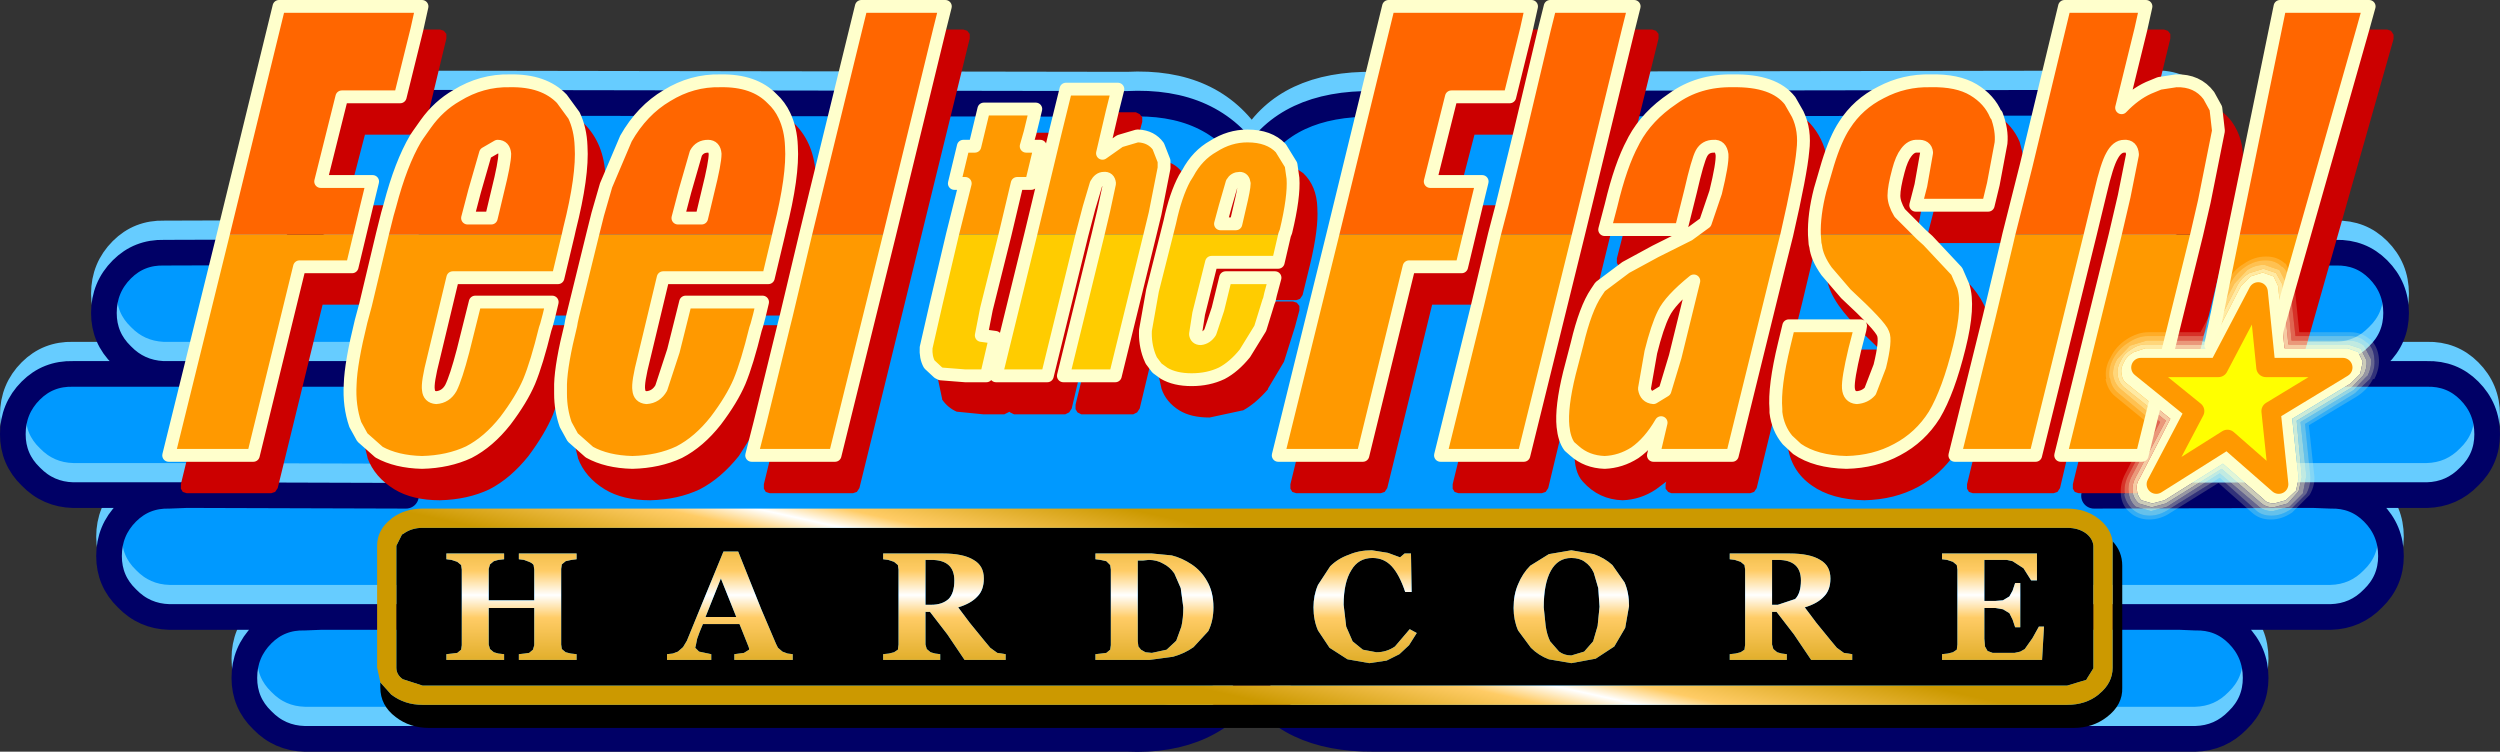
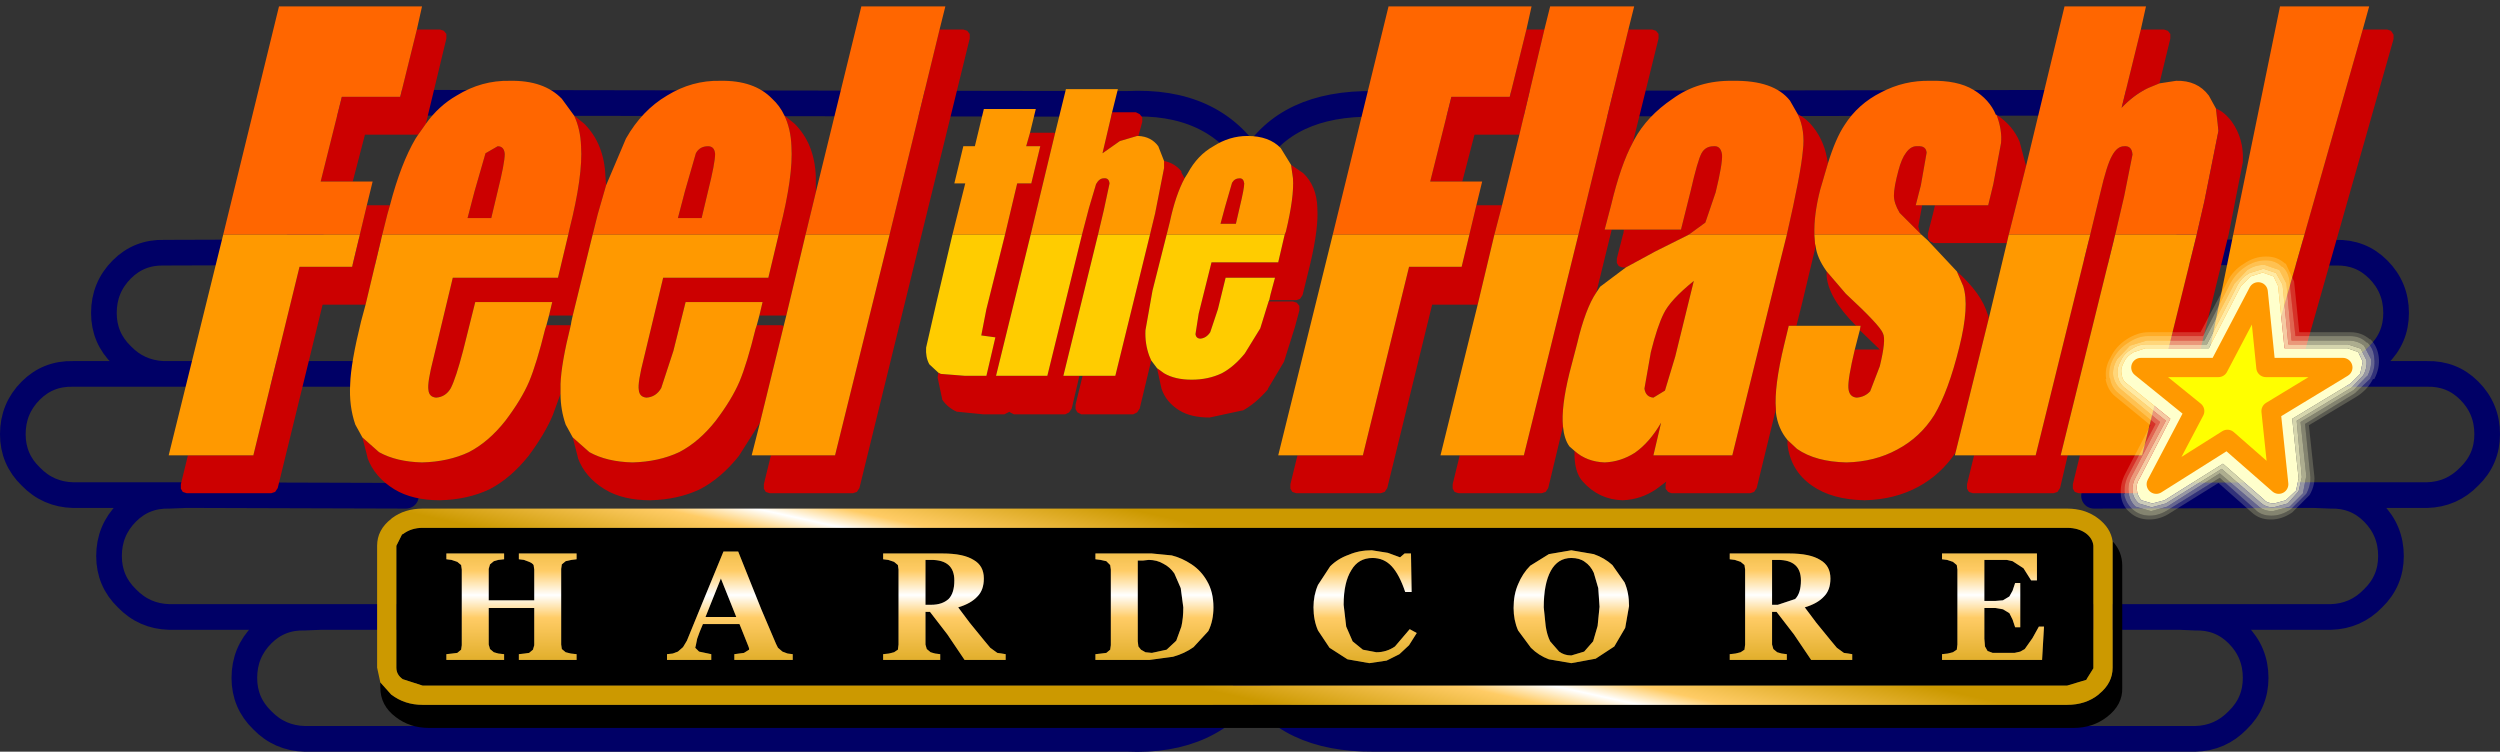
<svg xmlns="http://www.w3.org/2000/svg" height="58.6px" width="194.9px">
  <rect width="100%" height="100%" fill="#333333" stroke="none" />
  <g transform="matrix(1.0, 0.0, 0.0, 1.0, 97.4, 29.7)">
-     <path d="M3.55 -21.7 L70.85 -21.7 Q72.8 -21.7 74.15 -20.05 75.55 -18.35 75.55 -15.9 L75.55 -15.85 Q75.55 -13.45 74.15 -11.8 72.8 -10.05 70.85 -10.05 L69.4 -10.05 84.7 -10.0 Q86.65 -10.05 88.0 -8.7 89.4 -7.3 89.4 -5.3 89.4 -3.35 88.0 -2.0 86.7 -0.65 84.85 -0.55 L91.8 -0.55 Q93.75 -0.6 95.1 0.75 96.5 2.15 96.5 4.15 96.5 6.1 95.1 7.45 93.75 8.85 91.8 8.9 L83.0 8.9 84.3 8.95 Q86.25 8.9 87.6 10.25 89.0 11.65 89.0 13.65 89.0 15.6 87.6 16.95 86.25 18.35 84.3 18.4 L72.55 18.4 73.75 18.45 Q75.7 18.4 77.05 19.75 78.45 21.15 78.45 23.15 78.45 25.1 77.05 26.45 75.7 27.85 73.75 27.9 L9.7 27.9 Q2.9 27.95 0.2 23.4 -2.85 28.2 -9.55 27.9 L-73.65 27.9 Q-75.6 27.85 -76.95 26.45 -78.35 25.1 -78.35 23.15 -78.35 21.15 -76.95 19.75 -75.6 18.4 -73.65 18.45 L-72.4 18.4 -84.2 18.4 Q-86.15 18.35 -87.5 16.95 -88.9 15.6 -88.9 13.65 -88.9 11.65 -87.5 10.25 -86.15 8.9 -84.2 8.95 L-82.9 8.9 -91.7 8.9 Q-93.65 8.85 -95.0 7.45 -96.4 6.1 -96.4 4.15 -96.4 2.15 -95.0 0.75 -93.65 -0.6 -91.7 -0.55 L-84.7 -0.55 Q-86.6 -0.65 -87.9 -2.0 -89.3 -3.35 -89.3 -5.3 -89.3 -7.3 -87.9 -8.7 -86.55 -10.05 -84.6 -10.0 L-69.3 -10.05 -70.75 -10.05 Q-72.7 -10.05 -74.05 -11.8 -75.45 -13.45 -75.45 -15.85 L-75.45 -15.9 Q-75.45 -18.35 -74.05 -20.05 -72.7 -21.7 -70.75 -21.7 L-3.4 -21.7 0.35 -16.65 3.55 -21.7" fill="#0099ff" fill-rule="evenodd" stroke="none" />
-     <path d="M9.7 -23.1 L70.85 -23.2 Q72.8 -23.2 74.15 -21.55 75.55 -19.85 75.55 -17.4 L75.55 -17.35 Q75.55 -14.95 74.15 -13.3 72.8 -11.55 70.85 -11.55 L69.4 -11.55 84.7 -11.5 Q86.65 -11.55 88.0 -10.2 89.4 -8.8 89.4 -6.8 89.4 -4.85 88.0 -3.5 86.7 -2.15 84.85 -2.05 L91.8 -2.05 Q93.75 -2.1 95.1 -0.75 96.5 0.65 96.5 2.65 96.5 4.6 95.1 5.95 93.75 7.35 91.8 7.4 L83.0 7.4 84.3 7.45 Q86.25 7.4 87.6 8.75 89.0 10.15 89.0 12.15 89.0 14.1 87.6 15.45 86.25 16.85 84.3 16.9 L72.55 16.9 73.75 16.95 Q75.7 16.9 77.05 18.25 78.45 19.65 78.45 21.65 78.45 23.6 77.05 24.95 75.7 26.35 73.75 26.4 L9.7 26.4 Q2.9 26.45 0.2 21.9 -2.85 26.7 -9.55 26.4 L-73.65 26.4 Q-75.6 26.35 -76.95 24.95 -78.35 23.6 -78.35 21.65 -78.35 19.65 -76.95 18.25 -75.6 16.9 -73.65 16.95 L-72.4 16.9 -84.2 16.9 Q-86.15 16.85 -87.5 15.45 -88.9 14.1 -88.9 12.15 -88.9 10.15 -87.5 8.75 -86.15 7.4 -84.2 7.45 L-82.9 7.4 -91.7 7.4 Q-93.65 7.35 -95.0 5.95 -96.4 4.6 -96.4 2.65 -96.4 0.65 -95.0 -0.75 -93.65 -2.1 -91.7 -2.05 L-84.7 -2.05 Q-86.6 -2.15 -87.9 -3.5 -89.3 -4.85 -89.3 -6.8 -89.3 -8.8 -87.9 -10.2 -86.55 -11.55 -84.6 -11.5 L-69.3 -11.55 -70.75 -11.55 Q-72.7 -11.55 -74.05 -13.3 -75.45 -14.95 -75.45 -17.35 L-75.45 -17.4 Q-75.45 -19.85 -74.05 -21.55 -72.7 -23.2 -70.75 -23.2 L-9.55 -23.1 Q-2.85 -23.45 0.2 -18.65 2.9 -23.2 9.7 -23.1 M65.85 -11.55 L68.9 -11.55 69.4 -11.55 M71.7 -2.05 L84.85 -2.05 M65.85 7.45 L81.95 7.4 83.0 7.4 M65.85 16.9 L71.6 16.9 72.55 16.9 M-69.3 -11.55 L-68.8 -11.55 -65.75 -11.55 M-84.7 -2.05 L-65.75 -2.05 M-65.75 16.9 L-71.45 16.9 -72.4 16.9 M-65.75 7.45 L-81.85 7.4 -82.9 7.4" fill="none" stroke="#66ccff" stroke-linecap="round" stroke-linejoin="round" stroke-width="2.0" />
    <path d="M9.7 -21.6 L70.85 -21.7 Q72.8 -21.7 74.15 -20.05 75.55 -18.35 75.55 -15.9 L75.55 -15.85 Q75.55 -13.45 74.15 -11.8 72.8 -10.05 70.85 -10.05 L69.4 -10.05 84.7 -10.0 Q86.65 -10.05 88.0 -8.7 89.4 -7.3 89.4 -5.3 89.4 -3.35 88.0 -2.0 86.7 -0.65 84.85 -0.55 L91.8 -0.55 Q93.75 -0.6 95.1 0.75 96.5 2.15 96.5 4.15 96.5 6.1 95.1 7.45 93.75 8.85 91.8 8.9 L83.0 8.9 84.3 8.95 Q86.25 8.9 87.6 10.25 89.0 11.65 89.0 13.65 89.0 15.6 87.6 16.95 86.25 18.35 84.3 18.4 L72.55 18.4 73.75 18.45 Q75.7 18.4 77.05 19.75 78.45 21.15 78.45 23.15 78.45 25.1 77.05 26.45 75.7 27.85 73.75 27.9 L9.7 27.9 Q2.9 27.95 0.2 23.4 -2.85 28.2 -9.55 27.9 L-73.65 27.9 Q-75.6 27.85 -76.95 26.45 -78.35 25.1 -78.35 23.15 -78.35 21.15 -76.95 19.75 -75.6 18.4 -73.65 18.45 L-72.4 18.4 -84.2 18.4 Q-86.15 18.35 -87.5 16.95 -88.9 15.6 -88.9 13.65 -88.9 11.65 -87.5 10.25 -86.15 8.9 -84.2 8.95 L-82.9 8.9 -91.7 8.9 Q-93.65 8.85 -95.0 7.45 -96.4 6.1 -96.4 4.15 -96.4 2.15 -95.0 0.75 -93.65 -0.6 -91.7 -0.55 L-84.7 -0.55 Q-86.6 -0.65 -87.9 -2.0 -89.3 -3.35 -89.3 -5.3 -89.3 -7.3 -87.9 -8.7 -86.55 -10.05 -84.6 -10.0 L-69.3 -10.05 -70.75 -10.05 Q-72.7 -10.05 -74.05 -11.8 -75.45 -13.45 -75.45 -15.85 L-75.45 -15.9 Q-75.45 -18.35 -74.05 -20.05 -72.7 -21.7 -70.75 -21.7 L-9.55 -21.6 Q-2.85 -21.95 0.2 -17.15 2.9 -21.7 9.7 -21.6 M65.85 -10.05 L68.9 -10.05 69.4 -10.05 M71.7 -0.55 L84.85 -0.55 M65.85 8.95 L81.95 8.9 83.0 8.9 M65.85 18.4 L71.6 18.4 72.55 18.4 M-69.3 -10.05 L-68.8 -10.05 -65.75 -10.05 M-84.7 -0.55 L-65.75 -0.55 M-65.75 18.4 L-71.45 18.4 -72.4 18.4 M-65.75 8.95 L-81.85 8.9 -82.9 8.9" fill="none" stroke="#000066" stroke-linecap="round" stroke-linejoin="round" stroke-width="2.0" />
    <path d="M29.55 -27.4 L31.4 -27.4 31.7 -27.3 31.9 -27.05 31.9 -26.7 29.9 -18.6 Q28.95 -16.85 28.2 -13.7 L27.7 -11.8 28.25 -11.8 27.05 -6.9 Q26.2 -5.65 25.55 -2.9 L24.95 -0.6 Q24.3 2.05 24.45 3.55 L23.3 8.35 23.1 8.65 22.8 8.75 16.3 8.75 16.0 8.65 15.85 8.4 15.85 8.05 16.4 5.8 21.4 5.8 25.65 -11.4 29.55 -27.4 M42.75 -20.8 Q43.45 -20.45 43.95 -19.8 44.9 -18.6 45.1 -16.95 L44.5 -14.9 Q44.0 -12.95 44.05 -11.4 L44.1 -10.7 44.15 -10.5 43.1 -6.1 42.65 -4.3 42.05 -4.3 41.7 -2.85 Q40.9 0.45 41.05 2.2 L39.55 8.35 39.35 8.65 39.05 8.75 32.9 8.75 32.65 8.65 32.45 8.4 32.45 8.05 32.5 7.85 31.7 8.45 Q30.5 9.25 29.1 9.3 27.25 9.25 26.0 7.85 25.3 7.1 25.35 5.45 26.3 6.3 27.7 6.35 28.95 6.3 30.05 5.6 31.2 4.8 32.1 3.25 L31.5 5.8 37.65 5.8 41.2 -8.6 41.9 -11.4 Q43.0 -16.2 43.15 -17.95 43.35 -19.55 42.75 -20.8 M58.25 -20.75 Q59.5 -19.95 60.05 -18.65 L60.55 -16.75 59.2 -11.4 59.05 -10.75 53.35 -10.75 53.05 -10.9 52.9 -11.15 52.9 -11.5 53.3 -13.05 53.45 -13.7 57.6 -13.7 58.0 -15.35 58.6 -18.55 Q58.7 -19.55 58.25 -20.75 M69.5 -27.4 L71.3 -27.4 71.6 -27.3 71.8 -27.05 71.8 -26.7 70.95 -23.2 70.1 -22.85 Q69.0 -22.35 68.0 -21.3 L69.5 -27.4 M75.35 -21.25 Q76.05 -20.95 76.6 -20.2 77.55 -18.85 77.45 -17.1 L77.45 -17.05 76.35 -11.45 71.5 8.35 71.3 8.65 71.0 8.75 64.65 8.75 64.35 8.65 64.2 8.4 64.2 8.05 64.75 5.8 69.6 5.8 73.85 -11.4 74.45 -14.0 75.55 -19.5 75.35 -21.25 M63.8 5.8 L63.2 8.35 63.0 8.65 62.7 8.75 56.4 8.75 56.1 8.65 55.95 8.4 55.95 8.05 56.5 5.8 61.3 5.8 65.55 -11.4 66.35 -14.7 Q66.85 -16.85 67.25 -17.55 67.65 -18.3 68.2 -18.3 68.8 -18.35 68.85 -17.65 L68.2 -14.4 67.5 -11.4 63.25 5.8 63.8 5.8 M55.05 5.6 Q53.9 7.3 52.15 8.25 50.3 9.25 47.95 9.3 45.4 9.25 43.85 8.15 42.2 7.0 41.95 4.95 L41.95 4.9 41.95 4.6 42.7 5.3 Q44.15 6.3 46.55 6.35 48.75 6.3 50.5 5.35 52.3 4.4 53.4 2.65 54.5 0.8 55.35 -2.65 56.15 -5.85 55.65 -7.4 L55.15 -8.55 Q57.1 -6.8 57.55 -5.2 L57.55 -5.25 57.65 -4.9 55.05 5.6 M17.8 -5.95 L14.25 -5.95 10.75 8.35 10.55 8.65 10.25 8.75 3.65 8.75 3.35 8.65 3.2 8.4 3.2 8.05 3.75 5.8 8.85 5.8 12.45 -8.9 16.55 -8.9 17.15 -11.4 17.7 -13.7 19.55 -13.7 19.7 -13.7 19.1 -11.4 17.8 -5.95 M21.6 -27.4 L23.0 -27.4 21.05 -19.2 17.55 -19.2 16.6 -15.55 14.1 -15.55 15.75 -22.15 20.3 -22.15 21.6 -27.4 M3.25 -16.85 L4.2 -16.2 Q5.25 -15.2 5.3 -13.5 L5.3 -13.45 Q5.4 -11.9 4.75 -9.15 L4.15 -6.7 3.95 -6.4 3.65 -6.3 1.55 -6.3 1.65 -6.75 2.0 -8.05 -1.85 -8.05 -2.45 -5.6 -3.05 -3.8 Q-3.35 -3.35 -3.8 -3.3 -4.15 -3.3 -4.2 -3.65 L-3.95 -5.25 -2.95 -9.25 2.25 -9.25 2.75 -11.4 2.85 -11.65 Q3.5 -14.35 3.4 -15.8 L3.25 -16.85 M1.5 -6.2 L3.4 -6.2 3.7 -6.1 3.9 -5.85 3.9 -5.5 3.55 -4.2 2.7 -1.5 1.45 0.6 1.45 0.65 Q0.5 1.75 -0.5 2.3 L-0.55 2.3 -3.1 2.85 Q-4.55 2.85 -5.45 2.3 -6.5 1.65 -6.85 0.6 L-7.2 -1.0 -6.65 -0.6 Q-5.8 -0.1 -4.5 -0.1 -3.2 -0.1 -2.15 -0.6 -1.2 -1.1 -0.35 -2.15 L0.85 -4.1 1.5 -6.2 M-7.65 -1.6 L-8.55 2.15 -8.75 2.45 -9.05 2.6 -13.1 2.6 -13.4 2.45 -13.55 2.2 -13.55 1.85 -13.0 -0.4 -10.45 -0.4 -7.75 -11.4 -7.35 -13.05 -6.65 -16.6 -6.65 -17.15 Q-5.85 -17.0 -5.3 -16.35 L-5.3 -16.25 -5.05 -15.8 Q-5.75 -14.5 -6.2 -12.4 L-6.45 -11.4 -7.55 -7.05 -8.1 -3.95 Q-8.15 -2.9 -7.8 -1.95 L-7.65 -1.6 M-13.25 -0.4 L-13.85 2.15 -14.05 2.45 -14.35 2.6 -18.35 2.6 -18.65 2.45 -18.7 2.4 -18.8 2.45 -19.1 2.6 -20.75 2.6 -22.75 2.4 -22.8 2.4 Q-23.5 2.1 -23.95 1.45 L-23.95 1.4 -24.3 -0.25 -24.3 -0.3 -24.25 -0.65 -24.05 -0.55 -22.15 -0.4 -20.5 -0.4 -19.8 -3.4 -20.9 -3.55 -20.5 -5.6 -19.05 -11.4 -18.1 -15.4 -17.0 -15.4 -16.3 -18.3 -17.4 -18.3 -17.1 -19.35 -15.25 -19.35 -15.15 -19.3 -17.05 -11.4 -19.75 -0.4 -15.75 -0.4 -13.05 -11.4 -12.5 -13.5 -11.95 -15.35 Q-11.7 -15.8 -11.35 -15.8 -10.95 -15.85 -10.9 -15.4 L-11.35 -13.3 -11.8 -11.4 -14.5 -0.4 -13.25 -0.4 M-10.7 -20.95 L-8.85 -20.95 -8.55 -20.8 -8.35 -20.55 -8.35 -20.2 -8.65 -19.1 -8.75 -19.1 -10.1 -18.7 -11.45 -17.75 -10.7 -20.95 M29.2 -11.8 L33.65 -11.8 34.4 -14.8 Q34.95 -17.2 35.25 -17.75 35.55 -18.3 36.2 -18.3 36.75 -18.35 36.85 -17.65 36.9 -16.95 36.35 -14.7 L35.55 -12.35 34.25 -11.4 31.65 -10.1 29.35 -8.85 29.1 -8.85 28.8 -8.95 28.65 -9.2 28.65 -9.55 29.15 -11.5 29.15 -11.45 29.2 -11.8 M31.3 -2.25 Q31.8 -4.25 32.3 -5.25 32.8 -6.3 34.65 -7.8 L33.2 -1.9 32.4 0.75 31.5 1.3 Q30.9 1.25 30.8 0.6 L31.3 -2.25 M52.45 -13.7 L52.15 -12.05 52.3 -11.5 50.7 -13.1 Q50.25 -13.85 50.25 -14.45 50.25 -15.1 50.6 -16.4 50.85 -17.35 51.2 -17.8 51.6 -18.35 52.1 -18.3 52.75 -18.35 52.8 -17.8 L52.35 -15.25 51.95 -13.7 52.45 -13.7 M47.3 -4.3 Q45.1 -6.5 45.0 -8.25 L45.0 -8.55 46.5 -6.8 Q49.2 -4.3 49.4 -3.7 49.65 -3.2 49.15 -1.15 L48.4 0.8 Q48.0 1.25 47.35 1.3 46.75 1.25 46.7 0.55 46.65 -0.15 47.2 -2.45 L49.05 -2.45 49.15 -2.45 47.6 -3.95 47.6 -4.0 47.65 -4.3 47.3 -4.3 M76.35 -2.8 L79.8 -2.8 82.25 -11.4 86.8 -27.4 88.7 -27.4 89.0 -27.3 89.2 -27.0 89.2 -26.65 81.7 -0.25 81.5 0.05 81.2 0.15 76.35 0.15 76.1 0.05 75.9 -0.25 75.9 -0.55 76.35 -2.8 M-64.9 -27.4 L-63.1 -27.4 -62.8 -27.3 -62.6 -27.05 -62.6 -26.7 -64.2 -20.05 -64.8 -19.2 -68.95 -19.2 -69.9 -15.55 -72.4 -15.55 -70.75 -22.15 -66.2 -22.15 -64.9 -27.4 M-52.65 -20.7 L-51.85 -20.05 Q-50.3 -18.5 -50.2 -15.95 L-50.15 -15.25 -50.8 -13.0 -51.2 -11.4 -52.75 -5.1 -54.6 -5.1 -54.35 -6.15 -60.35 -6.15 -61.3 -2.35 Q-61.85 -0.25 -62.25 0.55 -62.65 1.25 -63.4 1.3 -63.95 1.25 -64.0 0.7 -64.1 0.15 -63.6 -1.8 L-62.1 -8.05 -53.9 -8.05 -53.1 -11.4 -53.0 -11.85 Q-51.95 -16.0 -52.1 -18.3 -52.15 -19.65 -52.65 -20.7 M-36.25 -20.7 L-35.45 -20.05 Q-33.9 -18.5 -33.8 -15.95 L-33.8 -14.7 -34.6 -11.4 -36.1 -5.1 -38.2 -5.1 -37.95 -6.15 -43.95 -6.15 -44.9 -2.35 -45.85 0.55 Q-46.25 1.25 -47.0 1.3 -47.55 1.25 -47.6 0.7 -47.7 0.15 -47.2 -1.8 L-45.7 -8.05 -37.5 -8.05 -36.7 -11.4 -36.6 -11.85 Q-35.55 -16.0 -35.7 -18.3 -35.75 -19.65 -36.25 -20.7 M-24.15 -27.4 L-22.3 -27.4 -22.0 -27.3 -21.8 -27.05 -21.8 -26.7 -30.4 8.35 -30.6 8.65 -30.9 8.75 -37.4 8.75 -37.7 8.65 -37.85 8.4 -37.85 8.05 -37.3 5.8 -32.3 5.8 -28.05 -11.4 -24.15 -27.4 M-38.15 3.25 L-39.8 5.85 Q-41.2 7.6 -42.85 8.45 -44.55 9.25 -46.7 9.3 -48.85 9.3 -50.25 8.45 -51.8 7.5 -52.35 6.0 L-52.35 5.95 -52.75 4.4 -51.45 5.55 Q-50.1 6.3 -48.1 6.35 -46.05 6.3 -44.45 5.55 -42.9 4.75 -41.6 3.1 -40.35 1.45 -39.75 0.05 -39.15 -1.4 -38.5 -4.05 L-38.4 -4.35 -36.55 -4.35 -36.3 -4.3 -38.15 3.25 M-53.7 1.0 L-54.3 2.65 Q-54.9 4.1 -56.2 5.85 -57.6 7.6 -59.25 8.45 -60.95 9.25 -63.1 9.3 -65.25 9.3 -66.65 8.45 -68.2 7.5 -68.75 6.0 L-68.75 5.95 -69.15 4.4 -67.85 5.55 Q-66.5 6.3 -64.5 6.35 -62.45 6.3 -60.85 5.55 -59.3 4.75 -58.0 3.1 -56.75 1.45 -56.15 0.05 -55.55 -1.4 -54.9 -4.05 L-54.8 -4.35 -52.9 -4.35 Q-53.65 -1.35 -53.7 0.25 L-53.7 1.0 M-68.9 -5.95 L-72.25 -5.95 -75.75 8.35 -75.95 8.65 -76.25 8.75 -82.85 8.75 -83.15 8.65 -83.3 8.4 -83.3 8.05 -82.75 5.8 -77.65 5.8 -74.05 -8.9 -69.95 -8.9 -69.35 -11.4 -68.8 -13.7 -67.0 -13.7 -67.2 -13.0 -67.6 -11.4 -68.9 -5.95 M-58.6 -14.8 L-59.1 -12.7 -60.95 -12.7 -60.4 -14.8 -59.55 -17.75 -58.6 -18.3 Q-58.1 -18.3 -58.05 -17.7 -58.05 -17.0 -58.6 -14.8 M-42.2 -18.3 Q-41.7 -18.3 -41.65 -17.7 -41.65 -17.0 -42.2 -14.8 L-42.7 -12.7 -44.55 -12.7 -44.0 -14.8 -43.15 -17.75 Q-42.85 -18.3 -42.2 -18.3 M-1.9 -13.55 L-1.35 -15.45 Q-1.15 -15.8 -0.75 -15.8 -0.45 -15.8 -0.4 -15.4 -0.4 -15.0 -0.75 -13.55 L-1.05 -12.25 -2.25 -12.25 -1.9 -13.55" fill="#cc0000" fill-rule="evenodd" stroke="none" />
    <path d="M23.0 -27.4 L23.45 -29.2 30.0 -29.2 29.55 -27.4 25.65 -11.4 19.1 -11.4 19.7 -13.7 21.05 -19.2 23.0 -27.4 M29.9 -18.6 L30.0 -18.8 Q31.0 -20.65 33.0 -22.0 35.0 -23.45 37.7 -23.4 40.9 -23.45 42.15 -21.85 L42.75 -20.8 Q43.35 -19.55 43.15 -17.95 43.0 -16.2 41.9 -11.4 L34.25 -11.4 35.55 -12.35 36.35 -14.7 Q36.9 -16.95 36.85 -17.65 36.75 -18.35 36.2 -18.3 35.55 -18.3 35.25 -17.75 34.95 -17.2 34.4 -14.8 L33.65 -11.8 29.2 -11.8 28.25 -11.8 27.7 -11.8 28.2 -13.7 Q28.95 -16.85 29.9 -18.6 M45.1 -16.95 Q45.7 -18.9 46.4 -19.95 47.45 -21.6 49.25 -22.5 51.05 -23.45 53.1 -23.4 55.2 -23.45 56.45 -22.7 57.7 -21.95 58.2 -20.75 L58.25 -20.75 Q58.7 -19.55 58.6 -18.55 L58.0 -15.35 57.6 -13.7 53.45 -13.7 52.45 -13.7 51.95 -13.7 52.35 -15.25 52.8 -17.8 Q52.75 -18.35 52.1 -18.3 51.6 -18.35 51.2 -17.8 50.85 -17.35 50.6 -16.4 50.25 -15.1 50.25 -14.45 50.25 -13.85 50.7 -13.1 L52.3 -11.5 52.4 -11.4 44.05 -11.4 Q44.0 -12.95 44.5 -14.9 L45.1 -16.95 M60.55 -16.75 L63.55 -29.2 69.9 -29.2 69.5 -27.4 68.0 -21.3 Q69.0 -22.35 70.1 -22.85 L70.95 -23.2 72.25 -23.4 Q73.9 -23.45 74.8 -22.25 L75.35 -21.25 75.55 -19.5 74.45 -14.0 73.85 -11.4 67.5 -11.4 68.2 -14.4 68.85 -17.65 Q68.8 -18.35 68.2 -18.3 67.65 -18.3 67.25 -17.55 66.85 -16.85 66.35 -14.7 L65.55 -11.4 59.2 -11.4 60.55 -16.75 M6.5 -11.4 L10.85 -29.2 22.0 -29.2 21.6 -27.4 20.3 -22.15 15.75 -22.15 14.1 -15.55 16.6 -15.55 18.15 -15.55 17.7 -13.7 17.15 -11.4 6.5 -11.4 M86.8 -27.4 L82.25 -11.4 76.7 -11.4 80.35 -29.2 87.3 -29.2 86.8 -27.4 M-80.0 -11.4 L-75.65 -29.2 -64.5 -29.2 -64.9 -27.4 -66.2 -22.15 -70.75 -22.15 -72.4 -15.55 -69.9 -15.55 -68.35 -15.55 -68.8 -13.7 -69.35 -11.4 -80.0 -11.4 M-64.2 -20.05 Q-63.2 -21.45 -61.8 -22.25 -59.85 -23.45 -57.65 -23.4 -55.0 -23.45 -53.6 -22.0 L-52.65 -20.7 Q-52.15 -19.65 -52.1 -18.3 -51.95 -16.0 -53.0 -11.85 L-53.1 -11.4 -67.6 -11.4 -67.2 -13.0 -67.0 -13.7 Q-66.15 -16.95 -65.0 -18.9 L-64.8 -19.2 -64.2 -20.05 M-50.15 -15.25 L-48.6 -18.9 Q-47.35 -21.1 -45.4 -22.25 -43.45 -23.45 -41.25 -23.4 -38.6 -23.45 -37.2 -22.0 -36.6 -21.45 -36.25 -20.7 -35.75 -19.65 -35.7 -18.3 -35.55 -16.0 -36.6 -11.85 L-36.7 -11.4 -51.2 -11.4 -50.8 -13.0 -50.15 -15.25 M-33.8 -14.7 L-30.25 -29.2 -23.7 -29.2 -24.15 -27.4 -28.05 -11.4 -34.6 -11.4 -33.8 -14.7 M-42.2 -18.3 Q-42.85 -18.3 -43.15 -17.75 L-44.0 -14.8 -44.55 -12.7 -42.7 -12.7 -42.2 -14.8 Q-41.65 -17.0 -41.65 -17.7 -41.7 -18.3 -42.2 -18.3 M-58.6 -14.8 Q-58.05 -17.0 -58.05 -17.7 -58.1 -18.3 -58.6 -18.3 L-59.55 -17.75 -60.4 -14.8 -60.95 -12.7 -59.1 -12.7 -58.6 -14.8" fill="#ff6600" fill-rule="evenodd" stroke="none" />
    <path d="M64.75 5.8 L63.8 5.8 63.25 5.8 67.5 -11.4 73.85 -11.4 69.6 5.8 64.75 5.8 M56.5 5.8 L55.0 5.8 55.05 5.6 57.65 -4.9 59.05 -10.75 59.2 -11.4 65.55 -11.4 61.3 5.8 56.5 5.8 M41.95 4.6 Q41.2 3.7 41.05 2.45 L41.05 2.2 Q40.9 0.45 41.7 -2.85 L42.05 -4.3 42.65 -4.3 47.3 -4.3 47.65 -4.3 47.6 -4.0 47.2 -2.45 Q46.65 -0.15 46.7 0.55 46.75 1.25 47.35 1.3 48.0 1.25 48.4 0.8 L49.15 -1.15 Q49.65 -3.2 49.4 -3.7 49.2 -4.3 46.5 -6.8 L45.0 -8.55 Q44.25 -9.6 44.15 -10.5 L44.1 -10.7 44.05 -11.4 52.4 -11.4 52.9 -10.95 55.15 -8.55 55.65 -7.4 Q56.15 -5.85 55.35 -2.65 54.5 0.8 53.4 2.65 52.3 4.4 50.5 5.35 48.75 6.3 46.55 6.35 44.15 6.3 42.7 5.3 L41.95 4.6 M25.35 5.45 L24.95 5.1 Q24.55 4.55 24.45 3.55 24.3 2.05 24.95 -0.6 L25.55 -2.9 Q26.2 -5.65 27.05 -6.9 L27.35 -7.35 29.35 -8.85 31.65 -10.1 34.25 -11.4 41.9 -11.4 41.2 -8.6 37.65 5.8 31.5 5.8 32.1 3.25 Q31.2 4.8 30.05 5.6 28.95 6.3 27.7 6.35 26.3 6.3 25.35 5.45 M16.4 5.8 L14.9 5.8 17.8 -5.95 19.1 -11.4 25.65 -11.4 21.4 5.8 16.4 5.8 M3.75 5.8 L2.25 5.8 6.5 -11.4 17.15 -11.4 16.55 -8.9 12.45 -8.9 8.85 5.8 3.75 5.8 M-5.05 -15.8 L-4.8 -16.2 Q-4.05 -17.6 -2.8 -18.3 -1.55 -19.1 -0.15 -19.1 1.55 -19.1 2.45 -18.15 L3.25 -16.85 3.4 -15.8 Q3.5 -14.35 2.85 -11.65 L2.75 -11.4 -6.45 -11.4 -6.2 -12.4 Q-5.75 -14.5 -5.05 -15.8 M-23.15 -11.4 L-22.15 -15.4 -23.0 -15.4 -22.3 -18.3 -21.4 -18.3 -20.7 -21.2 -16.65 -21.2 -17.1 -19.35 -17.4 -18.3 -16.3 -18.3 -17.0 -15.4 -18.1 -15.4 -19.05 -11.4 -23.15 -11.4 M-15.15 -19.3 L-14.3 -22.75 -10.25 -22.75 -10.7 -20.95 -11.45 -17.75 -10.1 -18.7 -8.75 -19.1 -8.65 -19.1 Q-7.65 -19.05 -7.1 -18.3 L-6.65 -17.15 -6.65 -16.6 -7.35 -13.05 -7.75 -11.4 -11.8 -11.4 -11.35 -13.3 -10.9 -15.4 Q-10.95 -15.85 -11.35 -15.8 -11.7 -15.8 -11.95 -15.35 L-12.5 -13.5 -13.05 -11.4 -17.05 -11.4 -15.15 -19.3 M31.3 -2.25 L30.8 0.6 Q30.9 1.25 31.5 1.3 L32.4 0.75 33.2 -1.9 34.65 -7.8 Q32.8 -6.3 32.3 -5.25 31.8 -4.25 31.3 -2.25 M82.25 -11.4 L79.8 -2.8 76.35 -2.8 74.95 -2.8 76.7 -11.4 82.25 -11.4 M-37.3 5.8 L-38.8 5.8 -38.15 3.25 -36.3 -4.3 -36.1 -5.1 -34.6 -11.4 -28.05 -11.4 -32.3 5.8 -37.3 5.8 M-52.75 4.4 L-53.3 3.4 Q-53.7 2.25 -53.7 1.0 L-53.7 0.25 Q-53.65 -1.35 -52.9 -4.35 L-52.85 -4.65 -52.75 -5.1 -51.2 -11.4 -36.7 -11.4 -37.5 -8.05 -45.7 -8.05 -47.2 -1.8 Q-47.7 0.15 -47.6 0.7 -47.55 1.25 -47.0 1.3 -46.25 1.25 -45.85 0.55 L-44.9 -2.35 -43.95 -6.15 -37.95 -6.15 -38.2 -5.1 -38.4 -4.35 -38.5 -4.05 Q-39.15 -1.4 -39.75 0.05 -40.35 1.45 -41.6 3.1 -42.9 4.75 -44.45 5.55 -46.05 6.3 -48.1 6.35 -50.1 6.3 -51.45 5.55 L-52.75 4.4 M-69.15 4.4 L-69.7 3.4 Q-70.2 1.95 -70.1 0.25 -70.05 -1.4 -69.25 -4.65 L-68.9 -5.95 -67.6 -11.4 -53.1 -11.4 -53.9 -8.05 -62.1 -8.05 -63.6 -1.8 Q-64.1 0.15 -64.0 0.7 -63.95 1.25 -63.4 1.3 -62.65 1.25 -62.25 0.55 -61.85 -0.25 -61.3 -2.35 L-60.35 -6.15 -54.35 -6.15 -54.6 -5.1 -54.8 -4.35 -54.9 -4.05 Q-55.55 -1.4 -56.15 0.05 -56.75 1.45 -58.0 3.1 -59.3 4.75 -60.85 5.55 -62.45 6.3 -64.5 6.35 -66.5 6.3 -67.85 5.55 L-69.15 4.4 M-82.75 5.8 L-84.25 5.8 -80.0 -11.4 -69.35 -11.4 -69.95 -8.9 -74.05 -8.9 -77.65 5.8 -82.75 5.8 M-1.9 -13.55 L-2.25 -12.25 -1.05 -12.25 -0.75 -13.55 Q-0.4 -15.0 -0.4 -15.4 -0.45 -15.8 -0.75 -15.8 -1.15 -15.8 -1.35 -15.45 L-1.9 -13.55" fill="#ff9900" fill-rule="evenodd" stroke="none" />
    <path d="M1.55 -6.3 L1.5 -6.2 0.85 -4.1 -0.35 -2.15 Q-1.2 -1.1 -2.15 -0.6 -3.2 -0.1 -4.5 -0.1 -5.8 -0.1 -6.65 -0.6 L-7.2 -1.0 -7.65 -1.6 -7.8 -1.95 Q-8.15 -2.9 -8.1 -3.95 L-7.55 -7.05 -6.45 -11.4 2.75 -11.4 2.25 -9.25 -2.95 -9.25 -3.95 -5.25 -4.2 -3.65 Q-4.15 -3.3 -3.8 -3.3 -3.35 -3.35 -3.05 -3.8 L-2.45 -5.6 -1.85 -8.05 2.0 -8.05 1.65 -6.75 1.55 -6.3 M-13.0 -0.4 L-13.25 -0.4 -14.5 -0.4 -11.8 -11.4 -7.75 -11.4 -10.45 -0.4 -13.0 -0.4 M-24.25 -0.65 L-24.95 -1.3 Q-25.25 -1.85 -25.2 -2.6 L-24.4 -6.1 -23.15 -11.4 -19.05 -11.4 -20.5 -5.6 -20.9 -3.55 -19.8 -3.4 -20.5 -0.4 -22.15 -0.4 -24.05 -0.55 -24.25 -0.65 M-13.05 -11.4 L-15.75 -0.4 -19.75 -0.4 -17.05 -11.4 -13.05 -11.4" fill="#ffcc00" fill-rule="evenodd" stroke="none" />
-     <path d="M23.0 -27.4 L23.45 -29.2 30.0 -29.2 29.55 -27.4 25.65 -11.4 21.4 5.8 16.4 5.8 14.9 5.8 17.8 -5.95 19.1 -11.4 19.7 -13.7 21.05 -19.2 23.0 -27.4 M29.9 -18.6 L30.0 -18.8 Q31.0 -20.65 33.0 -22.0 35.0 -23.45 37.7 -23.4 40.9 -23.45 42.15 -21.85 L42.75 -20.8 Q43.35 -19.55 43.15 -17.95 43.0 -16.2 41.9 -11.4 L41.2 -8.6 37.65 5.8 31.5 5.8 32.1 3.25 Q31.2 4.8 30.05 5.6 28.95 6.3 27.7 6.35 26.3 6.3 25.35 5.45 L24.95 5.1 Q24.55 4.55 24.45 3.55 24.3 2.05 24.95 -0.6 L25.55 -2.9 Q26.2 -5.65 27.05 -6.9 L27.35 -7.35 29.35 -8.85 31.65 -10.1 34.25 -11.4 35.55 -12.35 36.35 -14.7 Q36.9 -16.95 36.85 -17.65 36.75 -18.35 36.2 -18.3 35.55 -18.3 35.25 -17.75 34.95 -17.2 34.4 -14.8 L33.65 -11.8 29.2 -11.8 28.25 -11.8 27.7 -11.8 28.2 -13.7 Q28.95 -16.85 29.9 -18.6 M45.1 -16.95 Q45.7 -18.9 46.4 -19.95 47.45 -21.6 49.25 -22.5 51.05 -23.45 53.1 -23.4 55.2 -23.45 56.45 -22.7 57.7 -21.95 58.2 -20.75 L58.25 -20.75 Q58.7 -19.55 58.6 -18.55 L58.0 -15.35 57.6 -13.7 53.45 -13.7 52.45 -13.7 51.95 -13.7 52.35 -15.25 52.8 -17.8 Q52.75 -18.35 52.1 -18.3 51.6 -18.35 51.2 -17.8 50.85 -17.35 50.6 -16.4 50.25 -15.1 50.25 -14.45 50.25 -13.85 50.7 -13.1 L52.3 -11.5 52.4 -11.4 52.9 -10.95 55.15 -8.55 55.65 -7.4 Q56.15 -5.85 55.35 -2.65 54.5 0.8 53.4 2.65 52.3 4.4 50.5 5.35 48.75 6.3 46.55 6.35 44.15 6.3 42.7 5.3 L41.95 4.6 Q41.2 3.7 41.05 2.45 L41.05 2.2 Q40.9 0.45 41.7 -2.85 L42.05 -4.3 42.65 -4.3 47.3 -4.3 47.65 -4.3 47.6 -4.0 47.2 -2.45 Q46.65 -0.15 46.7 0.55 46.75 1.25 47.35 1.3 48.0 1.25 48.4 0.8 L49.15 -1.15 Q49.65 -3.2 49.4 -3.7 49.2 -4.3 46.5 -6.8 L45.0 -8.55 Q44.25 -9.6 44.15 -10.5 L44.1 -10.7 44.05 -11.4 Q44.0 -12.95 44.5 -14.9 L45.1 -16.95 M60.55 -16.75 L63.55 -29.2 69.9 -29.2 69.5 -27.4 68.0 -21.3 Q69.0 -22.35 70.1 -22.85 L70.95 -23.2 72.25 -23.4 Q73.9 -23.45 74.8 -22.25 L75.35 -21.25 75.55 -19.5 74.45 -14.0 73.85 -11.4 69.6 5.8 64.75 5.8 63.8 5.8 63.25 5.8 67.5 -11.4 68.2 -14.4 68.85 -17.65 Q68.8 -18.35 68.2 -18.3 67.65 -18.3 67.25 -17.55 66.85 -16.85 66.35 -14.7 L65.55 -11.4 61.3 5.8 56.5 5.8 55.0 5.8 55.05 5.6 57.65 -4.9 59.05 -10.75 59.2 -11.4 60.55 -16.75 M3.75 5.8 L2.25 5.8 6.5 -11.4 10.85 -29.2 22.0 -29.2 21.6 -27.4 20.3 -22.15 15.75 -22.15 14.1 -15.55 16.6 -15.55 18.15 -15.55 17.7 -13.7 17.15 -11.4 16.55 -8.9 12.45 -8.9 8.85 5.8 3.75 5.8 M-5.05 -15.8 L-4.8 -16.2 Q-4.05 -17.6 -2.8 -18.3 -1.55 -19.1 -0.15 -19.1 1.55 -19.1 2.45 -18.15 L3.25 -16.85 3.4 -15.8 Q3.5 -14.35 2.85 -11.65 L2.75 -11.4 2.25 -9.25 -2.95 -9.25 -3.95 -5.25 -4.2 -3.65 Q-4.15 -3.3 -3.8 -3.3 -3.35 -3.35 -3.05 -3.8 L-2.45 -5.6 -1.85 -8.05 2.0 -8.05 1.65 -6.75 1.55 -6.3 1.5 -6.2 0.85 -4.1 -0.35 -2.15 Q-1.2 -1.1 -2.15 -0.6 -3.2 -0.1 -4.5 -0.1 -5.8 -0.1 -6.65 -0.6 L-7.2 -1.0 -7.65 -1.6 -7.8 -1.95 Q-8.15 -2.9 -8.1 -3.95 L-7.55 -7.05 -6.45 -11.4 -6.2 -12.4 Q-5.75 -14.5 -5.05 -15.8 M-13.0 -0.4 L-13.25 -0.4 -14.5 -0.4 -11.8 -11.4 -11.35 -13.3 -10.9 -15.4 Q-10.95 -15.85 -11.35 -15.8 -11.7 -15.8 -11.95 -15.35 L-12.5 -13.5 -13.05 -11.4 -15.75 -0.4 -19.75 -0.4 -17.05 -11.4 -15.15 -19.3 -14.3 -22.75 -10.25 -22.75 -10.7 -20.95 -11.45 -17.75 -10.1 -18.7 -8.75 -19.1 -8.65 -19.1 Q-7.65 -19.05 -7.1 -18.3 L-6.65 -17.15 -6.65 -16.6 -7.35 -13.05 -7.75 -11.4 -10.45 -0.4 -13.0 -0.4 M-24.25 -0.65 L-24.95 -1.3 Q-25.25 -1.85 -25.2 -2.6 L-24.4 -6.1 -23.15 -11.4 -22.15 -15.4 -23.0 -15.4 -22.3 -18.3 -21.4 -18.3 -20.7 -21.2 -16.65 -21.2 -17.1 -19.35 -17.4 -18.3 -16.3 -18.3 -17.0 -15.4 -18.1 -15.4 -19.05 -11.4 -20.5 -5.6 -20.9 -3.55 -19.8 -3.4 -20.5 -0.4 -22.15 -0.4 -24.05 -0.55 -24.25 -0.65 M31.3 -2.25 L30.8 0.6 Q30.9 1.25 31.5 1.3 L32.4 0.75 33.2 -1.9 34.65 -7.8 Q32.8 -6.3 32.3 -5.25 31.8 -4.25 31.3 -2.25 M82.25 -11.4 L79.8 -2.8 76.35 -2.8 74.95 -2.8 76.7 -11.4 80.35 -29.2 87.3 -29.2 86.8 -27.4 82.25 -11.4 M-80.0 -11.4 L-75.65 -29.2 -64.5 -29.2 -64.9 -27.4 -66.2 -22.15 -70.75 -22.15 -72.4 -15.55 -69.9 -15.55 -68.35 -15.55 -68.8 -13.7 -69.35 -11.4 -69.95 -8.9 -74.05 -8.9 -77.65 5.8 -82.75 5.8 -84.25 5.8 -80.0 -11.4 M-64.2 -20.05 Q-63.2 -21.45 -61.8 -22.25 -59.85 -23.45 -57.65 -23.4 -55.0 -23.45 -53.6 -22.0 L-52.65 -20.7 Q-52.15 -19.65 -52.1 -18.3 -51.95 -16.0 -53.0 -11.85 L-53.1 -11.4 -53.9 -8.05 -62.1 -8.05 -63.6 -1.8 Q-64.1 0.15 -64.0 0.7 -63.95 1.25 -63.4 1.3 -62.65 1.25 -62.25 0.55 -61.85 -0.25 -61.3 -2.35 L-60.35 -6.15 -54.35 -6.15 -54.6 -5.1 -54.8 -4.35 -54.9 -4.05 Q-55.55 -1.4 -56.15 0.05 -56.75 1.45 -58.0 3.1 -59.3 4.75 -60.85 5.55 -62.45 6.3 -64.5 6.35 -66.5 6.3 -67.85 5.55 L-69.15 4.4 -69.7 3.4 Q-70.2 1.95 -70.1 0.25 -70.05 -1.4 -69.25 -4.65 L-68.9 -5.95 -67.6 -11.4 -67.2 -13.0 -67.0 -13.7 Q-66.15 -16.95 -65.0 -18.9 L-64.8 -19.2 -64.2 -20.05 M-50.15 -15.25 L-48.6 -18.9 Q-47.35 -21.1 -45.4 -22.25 -43.45 -23.45 -41.25 -23.4 -38.6 -23.45 -37.2 -22.0 -36.6 -21.45 -36.25 -20.7 -35.75 -19.65 -35.7 -18.3 -35.55 -16.0 -36.6 -11.85 L-36.7 -11.4 -37.5 -8.05 -45.7 -8.05 -47.2 -1.8 Q-47.7 0.15 -47.6 0.7 -47.55 1.25 -47.0 1.3 -46.25 1.25 -45.85 0.55 L-44.9 -2.35 -43.95 -6.15 -37.95 -6.15 -38.2 -5.1 -38.4 -4.35 -38.5 -4.05 Q-39.15 -1.4 -39.75 0.05 -40.35 1.45 -41.6 3.1 -42.9 4.75 -44.45 5.55 -46.05 6.3 -48.1 6.35 -50.1 6.3 -51.45 5.55 L-52.75 4.4 -53.3 3.4 Q-53.7 2.25 -53.7 1.0 L-53.7 0.25 Q-53.65 -1.35 -52.9 -4.35 L-52.85 -4.65 -52.75 -5.1 -51.2 -11.4 -50.8 -13.0 -50.15 -15.25 M-33.8 -14.7 L-30.25 -29.2 -23.7 -29.2 -24.15 -27.4 -28.05 -11.4 -32.3 5.8 -37.3 5.8 -38.8 5.8 -38.15 3.25 -36.3 -4.3 -36.1 -5.1 -34.6 -11.4 -33.8 -14.7 M-42.2 -18.3 Q-42.85 -18.3 -43.15 -17.75 L-44.0 -14.8 -44.55 -12.7 -42.7 -12.7 -42.2 -14.8 Q-41.65 -17.0 -41.65 -17.7 -41.7 -18.3 -42.2 -18.3 M-58.6 -14.8 Q-58.05 -17.0 -58.05 -17.7 -58.1 -18.3 -58.6 -18.3 L-59.55 -17.75 -60.4 -14.8 -60.95 -12.7 -59.1 -12.7 -58.6 -14.8 M-1.9 -13.55 L-2.25 -12.25 -1.05 -12.25 -0.75 -13.55 Q-0.4 -15.0 -0.4 -15.4 -0.45 -15.8 -0.75 -15.8 -1.15 -15.8 -1.35 -15.45 L-1.9 -13.55" fill="none" stroke="#ffffcc" stroke-linecap="round" stroke-linejoin="round" stroke-width="1.0" />
    <path d="M80.2 -7.4 L80.7 -2.55 85.6 -2.55 86.45 -2.25 86.8 -1.5 86.6 -0.55 85.85 0.2 81.3 2.95 81.8 7.6 81.6 8.55 80.8 9.3 79.9 9.55 Q79.35 9.55 79.1 9.25 L75.9 6.45 71.35 9.3 70.4 9.55 69.55 9.3 Q69.25 9.0 69.2 8.55 69.1 8.05 69.4 7.6 L71.8 2.95 68.4 0.2 Q68.05 -0.05 68.0 -0.55 67.9 -1.0 68.2 -1.5 68.4 -1.95 68.95 -2.25 L69.85 -2.55 74.8 -2.55 77.3 -7.4 78.05 -8.15 79.0 -8.45 79.85 -8.15 80.2 -7.4" fill="#ffffcc" fill-rule="evenodd" stroke="none" />
    <path d="M80.8 -9.15 L81.45 -7.75 81.85 -3.8 85.85 -3.8 Q86.7 -3.8 87.35 -3.25 L87.4 -3.25 Q87.95 -2.7 88.05 -1.85 88.15 -1.0 87.7 -0.15 L87.6 -0.15 Q87.15 0.7 86.35 1.2 L82.6 3.45 83.0 7.2 Q83.15 8.05 82.65 8.9 L82.6 8.95 81.3 10.25 Q80.5 10.8 79.65 10.8 L79.6 10.8 Q78.75 10.8 78.15 10.25 L75.55 7.95 71.85 10.25 Q71.05 10.8 70.15 10.8 69.25 10.8 68.65 10.25 68.05 9.75 67.95 8.95 L67.95 8.9 Q67.85 8.05 68.3 7.2 L70.25 3.45 67.5 1.2 Q66.9 0.7 66.75 -0.15 L66.8 -0.15 Q66.65 -1.0 67.15 -1.85 67.55 -2.7 68.4 -3.25 69.25 -3.8 70.1 -3.8 L74.15 -3.8 76.25 -7.75 Q76.65 -8.6 77.55 -9.15 78.35 -9.7 79.25 -9.7 L79.3 -9.7 Q80.15 -9.7 80.75 -9.15 L80.8 -9.15 M80.55 -8.9 L80.5 -8.9 Q80.0 -9.4 79.25 -9.4 L79.2 -9.4 Q78.4 -9.4 77.65 -8.9 76.95 -8.45 76.5 -7.65 L74.35 -3.5 70.05 -3.5 Q69.3 -3.5 68.55 -3.0 67.8 -2.55 67.35 -1.75 66.95 -1.0 67.05 -0.25 L67.1 -0.2 Q67.2 0.5 67.75 0.95 L70.65 3.35 68.55 7.3 Q68.15 8.05 68.25 8.8 L68.2 8.85 Q68.35 9.55 68.85 10.0 69.4 10.5 70.2 10.5 70.95 10.5 71.7 10.0 L75.65 7.55 78.4 10.0 Q78.85 10.5 79.65 10.5 L79.7 10.5 Q80.45 10.5 81.2 10.0 L82.35 8.85 82.4 8.8 Q82.8 8.05 82.7 7.3 L82.3 3.35 86.2 0.95 87.4 -0.2 87.4 -0.25 Q87.8 -1.0 87.7 -1.75 87.65 -2.55 87.15 -3.0 L87.1 -3.0 Q86.6 -3.5 85.8 -3.5 L81.55 -3.5 81.1 -7.65 Q81.05 -8.45 80.55 -8.9" fill="#ffffcc" fill-opacity="0.196" fill-rule="evenodd" stroke="none" />
    <path d="M80.55 -8.9 Q81.05 -8.45 81.1 -7.65 L81.55 -3.5 85.8 -3.5 Q86.6 -3.5 87.1 -3.0 L87.15 -3.0 Q87.65 -2.55 87.7 -1.75 87.8 -1.0 87.4 -0.25 L87.4 -0.2 86.2 0.95 82.3 3.35 82.7 7.3 Q82.8 8.05 82.4 8.8 L82.35 8.85 81.2 10.0 Q80.45 10.5 79.7 10.5 L79.65 10.5 Q78.85 10.5 78.4 10.0 L75.65 7.55 71.7 10.0 Q70.95 10.5 70.2 10.5 69.4 10.5 68.85 10.0 68.35 9.55 68.2 8.85 L68.25 8.8 Q68.15 8.05 68.55 7.3 L70.65 3.35 67.75 0.95 Q67.2 0.5 67.1 -0.2 L67.05 -0.25 Q66.95 -1.0 67.35 -1.75 67.8 -2.55 68.55 -3.0 69.3 -3.5 70.05 -3.5 L74.35 -3.5 76.5 -7.65 Q76.95 -8.45 77.65 -8.9 78.4 -9.4 79.2 -9.4 L79.25 -9.4 Q80.0 -9.4 80.5 -8.9 L80.55 -8.9 M80.3 -8.65 L79.15 -9.05 79.1 -9.05 Q78.4 -9.05 77.8 -8.65 L76.8 -7.6 74.45 -3.15 69.95 -3.15 68.65 -2.75 67.65 -1.7 Q67.25 -1.0 67.35 -0.35 67.5 0.3 68.0 0.7 L71.0 3.2 68.8 7.4 Q68.45 8.05 68.55 8.7 L68.55 8.75 Q68.65 9.4 69.1 9.8 L70.3 10.15 71.55 9.8 75.65 7.2 78.65 9.75 Q79.1 10.15 79.75 10.15 L79.8 10.15 81.1 9.8 82.15 8.75 82.15 8.7 82.4 7.4 81.95 3.2 86.1 0.7 87.1 -0.35 87.15 -0.35 Q87.5 -1.0 87.45 -1.7 L86.9 -2.75 Q86.4 -3.15 85.7 -3.15 L81.25 -3.15 80.85 -7.6 80.3 -8.65" fill="#ffffcc" fill-opacity="0.396" fill-rule="evenodd" stroke="none" />
    <path d="M80.3 -8.65 L80.85 -7.6 81.25 -3.15 85.7 -3.15 Q86.4 -3.15 86.9 -2.75 L87.45 -1.7 Q87.5 -1.0 87.15 -0.35 L87.1 -0.35 86.1 0.7 81.95 3.2 82.4 7.4 82.15 8.7 82.15 8.75 81.1 9.8 79.8 10.15 79.75 10.15 Q79.1 10.15 78.65 9.75 L75.65 7.2 71.55 9.8 70.3 10.15 69.1 9.8 Q68.65 9.4 68.55 8.75 L68.55 8.7 Q68.45 8.05 68.8 7.4 L71.0 3.2 68.0 0.7 Q67.5 0.3 67.35 -0.35 67.25 -1.0 67.65 -1.7 L68.65 -2.75 69.95 -3.15 74.45 -3.15 76.8 -7.6 77.8 -8.65 Q78.4 -9.05 79.1 -9.05 L79.15 -9.05 80.3 -8.65 M80.55 -7.5 L80.05 -8.4 80.1 -8.4 79.05 -8.75 77.95 -8.4 Q77.35 -8.05 77.05 -7.5 L74.65 -2.85 69.9 -2.85 Q69.3 -2.85 68.8 -2.5 68.2 -2.15 67.95 -1.6 67.6 -1.0 67.7 -0.45 67.75 0.1 68.2 0.5 L71.45 3.1 69.1 7.5 Q68.8 8.05 68.85 8.6 68.9 9.15 69.35 9.55 L70.35 9.85 71.45 9.55 75.8 6.85 78.85 9.5 Q79.25 9.85 79.8 9.85 L79.85 9.85 80.95 9.55 81.8 8.6 82.05 7.5 81.65 3.1 85.95 0.5 86.85 -0.45 Q87.15 -1.0 87.1 -1.6 L86.65 -2.5 86.7 -2.5 85.65 -2.85 81.0 -2.85 80.55 -7.5" fill="#ffffcc" fill-opacity="0.596" fill-rule="evenodd" stroke="none" />
    <path d="M80.55 -7.5 L81.0 -2.85 85.65 -2.85 86.7 -2.5 86.65 -2.5 87.1 -1.6 Q87.15 -1.0 86.85 -0.45 L85.95 0.5 81.65 3.1 82.05 7.5 81.8 8.6 80.95 9.55 79.85 9.85 79.8 9.85 Q79.25 9.85 78.85 9.5 L75.8 6.85 71.45 9.55 70.35 9.85 69.35 9.55 Q68.9 9.15 68.85 8.6 68.8 8.05 69.1 7.5 L71.45 3.1 68.2 0.5 Q67.75 0.1 67.7 -0.45 67.6 -1.0 67.95 -1.6 68.2 -2.15 68.8 -2.5 69.3 -2.85 69.9 -2.85 L74.65 -2.85 77.05 -7.5 Q77.35 -8.05 77.95 -8.4 L79.05 -8.75 80.1 -8.4 80.05 -8.4 80.55 -7.5 M80.2 -7.4 L79.85 -8.15 79.0 -8.45 78.05 -8.15 77.3 -7.4 74.8 -2.55 69.85 -2.55 68.95 -2.25 Q68.4 -1.95 68.2 -1.5 67.9 -1.0 68.0 -0.55 68.05 -0.05 68.4 0.2 L71.8 2.95 69.4 7.6 Q69.1 8.05 69.2 8.55 69.25 9.0 69.55 9.3 L70.4 9.55 71.35 9.3 75.9 6.45 79.1 9.25 Q79.35 9.55 79.9 9.55 L80.8 9.3 81.6 8.55 81.8 7.6 81.3 2.95 85.85 0.2 86.6 -0.55 86.8 -1.5 86.45 -2.25 85.6 -2.55 80.7 -2.55 80.2 -7.4" fill="#ffffcc" fill-opacity="0.796" fill-rule="evenodd" stroke="none" />
    <path d="M73.7 2.35 L69.5 -1.05 75.55 -1.05 78.65 -6.95 79.25 -1.05 85.25 -1.05 79.65 2.35 80.25 8.05 76.25 4.55 70.7 8.05 73.7 2.35" fill="#ffff00" fill-rule="evenodd" stroke="none" />
    <path d="M73.7 2.35 L69.5 -1.05 75.55 -1.05 78.65 -6.95 79.25 -1.05 85.25 -1.05 79.65 2.35 80.25 8.05 76.25 4.55 70.7 8.05 73.7 2.35 Z" fill="none" stroke="#ff9900" stroke-linecap="round" stroke-linejoin="round" stroke-width="1.5" />
    <path d="M67.3 12.5 Q68.05 13.3 68.05 14.4 L68.05 23.9 Q68.1 25.25 66.85 26.2 L66.8 26.25 66.85 26.2 Q65.75 27.05 64.25 27.05 L-63.95 27.05 Q-65.45 27.05 -66.55 26.2 -67.75 25.3 -67.75 23.9 L-67.75 23.5 -66.9 24.45 Q-65.85 25.25 -64.45 25.25 L63.75 25.25 Q65.2 25.25 66.2 24.45 L66.25 24.4 Q67.3 23.55 67.3 22.35 L67.3 12.85 67.3 12.5 M63.75 11.45 Q64.65 11.45 65.25 11.9 65.75 12.3 65.8 12.85 L65.8 22.4 65.3 23.2 65.25 23.3 63.75 23.75 -64.45 23.75 -66.0 23.25 Q-66.5 22.9 -66.5 22.35 L-66.5 12.85 -66.05 11.95 -66.0 11.95 Q-65.35 11.45 -64.45 11.45 L63.75 11.45 M61.4 15.55 L61.4 13.45 54.0 13.45 54.0 13.9 54.4 13.95 54.85 14.1 55.15 14.35 55.2 14.7 55.2 20.55 55.15 20.95 54.85 21.15 54.45 21.25 54.0 21.3 54.0 21.75 61.8 21.75 61.95 19.15 61.55 19.15 61.05 20.05 60.45 20.9 60.1 21.1 59.65 21.2 59.15 21.2 58.65 21.2 57.95 21.2 57.55 21.05 57.35 20.7 57.3 20.1 57.3 17.7 58.15 17.7 58.75 17.8 59.25 18.1 59.5 18.6 59.7 19.2 60.1 19.2 60.1 15.75 59.7 15.75 59.5 16.35 59.25 16.8 58.75 17.1 58.15 17.15 57.3 17.15 57.3 13.95 58.5 13.95 59.05 13.95 59.5 14.05 60.35 14.6 60.95 15.55 61.4 15.55 M66.35 24.65 L66.3 24.7 66.35 24.65 M-42.4 18.4 L-41.2 15.4 -40.0 18.4 -42.4 18.4 M-53.3 14.05 L-52.85 13.95 -52.45 13.9 -52.45 13.45 -56.95 13.45 -56.95 13.9 -56.55 13.95 -56.15 14.1 Q-55.9 14.2 -55.8 14.35 L-55.75 14.7 -55.75 17.1 -59.3 17.1 -59.3 14.65 -59.2 14.3 -58.9 14.05 -58.55 13.95 -58.1 13.9 -58.1 13.45 -62.6 13.45 -62.6 13.9 -62.2 13.95 -61.75 14.1 -61.45 14.35 -61.4 14.7 -61.4 20.6 -61.45 20.95 -61.75 21.2 -62.15 21.25 -62.6 21.3 -62.6 21.75 -58.1 21.75 -58.1 21.3 -58.55 21.25 -58.9 21.15 -59.2 20.9 -59.3 20.55 -59.3 17.7 -55.75 17.7 -55.75 20.6 -55.85 20.95 -56.15 21.2 -56.5 21.25 -56.95 21.3 -56.95 21.75 -52.45 21.75 -52.45 21.3 -52.9 21.25 -53.3 21.15 -53.6 20.9 -53.65 20.55 -53.65 14.65 -53.6 14.3 -53.3 14.05 M-25.25 13.95 L-24.8 13.95 Q-23.9 13.95 -23.45 14.35 -23.0 14.75 -23.0 15.55 -23.0 16.55 -23.45 17.0 -23.95 17.45 -24.8 17.45 L-25.25 17.45 -25.25 13.95 M-38.05 17.8 L-39.85 13.3 -41.0 13.3 -42.5 16.95 -43.85 20.25 -44.15 20.75 -44.55 21.1 -44.95 21.25 -45.4 21.3 -45.4 21.75 -41.95 21.75 -41.95 21.3 -42.9 21.1 -43.2 20.8 -43.15 20.6 -43.05 20.1 -42.85 19.55 -42.6 18.95 -39.75 18.95 -39.05 20.7 -39.0 20.85 -39.0 20.95 -39.4 21.2 -40.15 21.3 -40.15 21.75 -35.6 21.75 -35.6 21.3 -36.0 21.25 -36.4 21.1 -36.75 20.8 -36.9 20.5 -38.05 17.8 M-6.7 14.25 Q-6.2 14.5 -5.85 15.0 L-5.35 16.15 -5.15 17.65 Q-5.15 18.5 -5.3 19.15 L-5.7 20.25 -6.45 20.95 -7.6 21.2 -8.1 21.15 -8.45 20.95 -8.65 20.7 -8.7 20.3 -8.7 14.0 -8.3 14.0 -7.85 13.95 Q-7.2 13.95 -6.7 14.25 M-19.65 21.2 L-20.2 20.8 -20.7 20.2 -21.8 18.85 -22.7 17.65 Q-21.7 17.35 -21.2 16.8 -20.7 16.3 -20.7 15.4 -20.7 14.4 -21.5 13.95 -22.3 13.45 -23.9 13.45 L-28.55 13.45 -28.55 13.9 -28.15 13.95 -27.7 14.1 -27.4 14.35 -27.35 14.7 -27.35 20.55 -27.4 20.95 -27.7 21.15 -28.1 21.25 -28.55 21.3 -28.55 21.75 -24.1 21.75 -24.1 21.3 -24.5 21.25 -24.85 21.15 -25.15 20.9 -25.25 20.55 -25.25 18.0 -24.9 18.0 -23.55 19.75 -22.2 21.75 -19.0 21.75 -19.0 21.3 -19.3 21.25 -19.65 21.2 M-12.0 13.45 L-12.0 13.9 -11.6 13.95 -11.15 14.05 -10.85 14.35 -10.8 14.7 -10.8 20.6 -10.85 20.95 -11.15 21.2 -11.55 21.25 -12.0 21.3 -12.0 21.75 -7.8 21.75 -5.95 21.5 Q-5.05 21.25 -4.35 20.75 L-3.2 19.5 Q-2.8 18.7 -2.8 17.65 -2.8 16.45 -3.3 15.6 -3.75 14.8 -4.5 14.3 -5.25 13.8 -6.05 13.6 L-7.6 13.45 -12.0 13.45 M9.55 13.2 Q8.55 13.2 7.75 13.55 6.9 13.85 6.3 14.45 L5.35 15.9 Q5.0 16.7 5.0 17.65 5.0 18.65 5.35 19.45 L6.25 20.8 7.65 21.7 9.35 22.0 10.7 21.8 11.7 21.3 12.45 20.6 13.05 19.65 12.5 19.35 11.35 20.7 Q10.7 21.15 9.9 21.15 L8.85 20.95 8.05 20.3 7.55 19.15 7.35 17.45 Q7.35 15.7 7.95 14.75 8.5 13.8 9.6 13.8 10.5 13.8 11.1 14.45 11.7 15.1 12.15 16.45 L12.65 16.45 12.6 13.45 12.1 13.45 11.75 13.75 10.8 13.4 9.55 13.2 M26.85 14.95 L27.2 16.15 27.3 17.6 27.15 19.1 26.8 20.3 26.1 21.1 25.1 21.4 Q24.55 21.4 24.15 21.1 L23.45 20.3 Q23.2 19.8 23.1 19.1 L22.95 17.65 Q22.95 15.8 23.5 14.8 24.05 13.8 25.1 13.8 25.75 13.8 26.15 14.1 26.6 14.4 26.85 14.95 M29.25 15.7 L28.3 14.35 Q27.7 13.8 26.85 13.5 L25.1 13.2 23.35 13.5 21.9 14.4 Q21.3 15.0 20.95 15.85 20.6 16.65 20.6 17.7 20.6 18.65 20.95 19.45 L21.95 20.8 Q22.55 21.4 23.35 21.7 L25.1 22.0 27.0 21.65 28.45 20.7 29.3 19.25 29.6 17.55 Q29.6 16.5 29.25 15.7 M41.2 13.95 Q42.1 13.95 42.55 14.35 43.0 14.75 43.0 15.55 43.0 16.55 42.55 17.0 L41.2 17.45 40.75 17.45 40.75 13.95 41.2 13.95 M45.3 15.4 Q45.3 14.4 44.5 13.95 43.7 13.45 42.1 13.45 L37.45 13.45 37.45 13.9 37.85 13.95 38.3 14.1 38.6 14.35 38.65 14.7 38.65 20.55 38.6 20.95 38.3 21.15 37.9 21.25 37.45 21.3 37.45 21.75 41.9 21.75 41.9 21.3 41.5 21.25 41.15 21.15 40.85 20.9 40.75 20.55 40.75 18.0 41.1 18.0 42.45 19.75 43.8 21.75 47.0 21.75 47.0 21.3 46.7 21.25 46.35 21.2 45.8 20.8 45.3 20.2 44.2 18.85 43.3 17.65 Q44.3 17.35 44.8 16.8 45.3 16.3 45.3 15.4" fill="#000000" fill-rule="evenodd" stroke="none" />
    <path d="M-67.75 23.5 L-68.0 22.35 -68.0 12.85 Q-68.0 11.6 -66.9 10.75 L-66.85 10.7 Q-65.85 9.95 -64.45 9.95 L63.75 9.95 Q65.15 9.95 66.15 10.7 67.15 11.45 67.3 12.5 L67.3 12.85 67.3 22.35 Q67.3 23.55 66.25 24.4 L66.2 24.45 Q65.2 25.25 63.75 25.25 L-64.45 25.25 Q-65.85 25.25 -66.9 24.45 L-67.75 23.5 M63.75 11.45 L-64.45 11.45 Q-65.35 11.45 -66.0 11.95 L-66.05 11.95 -66.5 12.85 -66.5 22.35 Q-66.5 22.9 -66.0 23.25 L-64.45 23.75 63.75 23.75 65.25 23.3 65.3 23.2 65.8 22.4 65.8 12.85 Q65.75 12.3 65.25 11.9 64.65 11.45 63.75 11.45" fill="url(#gradient0)" fill-rule="evenodd" stroke="none" />
    <path d="M66.35 24.65 L66.3 24.7 66.35 24.65" fill="#deab25" fill-rule="evenodd" stroke="none" />
    <path d="M61.4 15.55 L60.95 15.55 60.35 14.6 59.5 14.05 59.05 13.95 58.5 13.95 57.3 13.95 57.3 17.15 58.15 17.15 58.75 17.1 59.25 16.8 59.5 16.35 59.7 15.75 60.1 15.75 60.1 19.2 59.7 19.2 59.5 18.6 59.25 18.1 58.75 17.8 58.15 17.7 57.3 17.7 57.3 20.1 57.35 20.7 57.55 21.05 57.95 21.2 58.65 21.2 59.15 21.2 59.65 21.2 60.1 21.1 60.45 20.9 61.05 20.05 61.55 19.15 61.95 19.15 61.8 21.75 54.0 21.75 54.0 21.3 54.45 21.25 54.85 21.15 55.15 20.95 55.2 20.55 55.2 14.7 55.15 14.35 54.85 14.1 54.4 13.95 54.0 13.9 54.0 13.45 61.4 13.45 61.4 15.55 M45.3 15.4 Q45.3 16.3 44.8 16.8 44.3 17.35 43.3 17.65 L44.2 18.85 45.3 20.2 45.8 20.8 46.35 21.2 46.7 21.25 47.0 21.3 47.0 21.75 43.8 21.75 42.45 19.75 41.1 18.0 40.75 18.0 40.75 20.55 40.85 20.9 41.15 21.15 41.5 21.25 41.9 21.3 41.9 21.75 37.45 21.75 37.45 21.3 37.9 21.25 38.3 21.15 38.6 20.95 38.65 20.55 38.65 14.7 38.6 14.35 38.3 14.1 37.85 13.95 37.45 13.9 37.45 13.45 42.1 13.45 Q43.7 13.45 44.5 13.95 45.3 14.4 45.3 15.4 M41.2 13.95 L40.75 13.95 40.75 17.45 41.2 17.45 42.55 17.0 Q43.0 16.55 43.0 15.55 43.0 14.75 42.55 14.35 42.1 13.95 41.2 13.95 M29.25 15.7 Q29.6 16.5 29.6 17.55 L29.3 19.25 28.45 20.7 27.0 21.65 25.1 22.0 23.35 21.7 Q22.55 21.4 21.95 20.8 L20.95 19.45 Q20.6 18.65 20.6 17.7 20.6 16.65 20.95 15.85 21.3 15.0 21.9 14.4 L23.35 13.5 25.1 13.2 26.85 13.5 Q27.7 13.8 28.3 14.35 L29.25 15.7 M26.85 14.95 Q26.6 14.4 26.15 14.1 25.75 13.8 25.1 13.8 24.05 13.8 23.5 14.8 22.95 15.8 22.95 17.65 L23.1 19.1 Q23.2 19.8 23.45 20.3 L24.15 21.1 Q24.55 21.4 25.1 21.4 L26.1 21.1 26.8 20.3 27.15 19.1 27.3 17.6 27.2 16.15 26.85 14.95 M9.55 13.2 L10.8 13.4 11.75 13.75 12.1 13.45 12.6 13.45 12.65 16.45 12.15 16.45 Q11.7 15.1 11.1 14.45 10.5 13.8 9.6 13.8 8.5 13.8 7.95 14.75 7.35 15.7 7.35 17.45 L7.55 19.15 8.05 20.3 8.85 20.95 9.9 21.15 Q10.7 21.15 11.35 20.7 L12.5 19.35 13.05 19.65 12.45 20.6 11.7 21.3 10.7 21.8 9.35 22.0 7.65 21.7 6.25 20.8 5.35 19.45 Q5.0 18.65 5.0 17.65 5.0 16.7 5.35 15.9 L6.3 14.45 Q6.9 13.85 7.75 13.55 8.55 13.2 9.55 13.2 M-12.0 13.45 L-7.6 13.45 -6.05 13.6 Q-5.25 13.8 -4.5 14.3 -3.75 14.8 -3.3 15.6 -2.8 16.45 -2.8 17.65 -2.8 18.7 -3.2 19.5 L-4.35 20.75 Q-5.05 21.25 -5.95 21.5 L-7.8 21.75 -12.0 21.75 -12.0 21.3 -11.55 21.25 -11.15 21.2 -10.85 20.95 -10.8 20.6 -10.8 14.7 -10.85 14.35 -11.15 14.05 -11.6 13.95 -12.0 13.9 -12.0 13.45 M-19.65 21.2 L-19.3 21.25 -19.0 21.3 -19.0 21.75 -22.2 21.75 -23.55 19.75 -24.9 18.0 -25.25 18.0 -25.25 20.55 -25.15 20.9 -24.85 21.15 -24.5 21.25 -24.1 21.3 -24.1 21.75 -28.55 21.75 -28.55 21.3 -28.1 21.25 -27.7 21.15 -27.4 20.95 -27.35 20.55 -27.35 14.7 -27.4 14.35 -27.7 14.1 -28.15 13.95 -28.55 13.9 -28.55 13.45 -23.9 13.45 Q-22.3 13.45 -21.5 13.95 -20.7 14.4 -20.7 15.4 -20.7 16.3 -21.2 16.8 -21.7 17.35 -22.7 17.65 L-21.8 18.85 -20.7 20.2 -20.2 20.8 -19.65 21.2 M-6.7 14.25 Q-7.2 13.95 -7.85 13.95 L-8.3 14.0 -8.7 14.0 -8.7 20.3 -8.65 20.7 -8.45 20.95 -8.1 21.15 -7.6 21.2 -6.45 20.95 -5.7 20.25 -5.3 19.15 Q-5.15 18.5 -5.15 17.65 L-5.35 16.15 -5.85 15.0 Q-6.2 14.5 -6.7 14.25 M-38.05 17.8 L-36.9 20.5 -36.75 20.8 -36.4 21.1 -36.0 21.25 -35.6 21.3 -35.6 21.75 -40.15 21.75 -40.15 21.3 -39.4 21.2 -39.0 20.95 -39.0 20.85 -39.05 20.7 -39.75 18.95 -42.6 18.95 -42.85 19.55 -43.05 20.1 -43.15 20.6 -43.2 20.8 -42.9 21.1 -41.95 21.3 -41.95 21.75 -45.4 21.75 -45.4 21.3 -44.95 21.25 -44.55 21.1 -44.15 20.75 -43.85 20.25 -42.5 16.95 -41.0 13.3 -39.85 13.3 -38.05 17.8 M-25.25 13.95 L-25.25 17.45 -24.8 17.45 Q-23.95 17.45 -23.45 17.0 -23.0 16.55 -23.0 15.55 -23.0 14.75 -23.45 14.35 -23.9 13.95 -24.8 13.95 L-25.25 13.95 M-53.3 14.05 L-53.6 14.3 -53.65 14.65 -53.65 20.55 -53.6 20.9 -53.3 21.15 -52.9 21.25 -52.45 21.3 -52.45 21.75 -56.95 21.75 -56.95 21.3 -56.5 21.25 -56.15 21.2 -55.85 20.95 -55.75 20.6 -55.75 17.7 -59.3 17.7 -59.3 20.55 -59.2 20.9 -58.9 21.15 -58.55 21.25 -58.1 21.3 -58.1 21.75 -62.6 21.75 -62.6 21.3 -62.15 21.25 -61.75 21.2 -61.45 20.95 -61.4 20.6 -61.4 14.7 -61.45 14.35 -61.75 14.1 -62.2 13.95 -62.6 13.9 -62.6 13.45 -58.1 13.45 -58.1 13.9 -58.55 13.95 -58.9 14.05 -59.2 14.3 -59.3 14.65 -59.3 17.1 -55.75 17.1 -55.75 14.7 -55.8 14.35 Q-55.9 14.2 -56.15 14.1 L-56.55 13.95 -56.95 13.9 -56.95 13.45 -52.45 13.45 -52.45 13.9 -52.85 13.95 -53.3 14.05 M-42.4 18.4 L-40.0 18.4 -41.2 15.4 -42.4 18.4" fill="url(#gradient1)" fill-rule="evenodd" stroke="none" />
  </g>
  <defs>
    <linearGradient gradientTransform="matrix(0.002, -0.009, 0.972, 0.216, -17.0, 13.9)" gradientUnits="userSpaceOnUse" id="gradient0" spreadMethod="pad" x1="-819.2" x2="819.2">
      <stop offset="0.039" stop-color="#cc9900" />
      <stop offset="0.341" stop-color="#ffcc66" />
      <stop offset="0.447" stop-color="#ffffff" />
      <stop offset="0.545" stop-color="#ffcc66" />
      <stop offset="0.863" stop-color="#cc9900" />
    </linearGradient>
    <linearGradient gradientTransform="matrix(0.0, 0.011, -0.997, 1.0E-4, 11.55, 17.65)" gradientUnits="userSpaceOnUse" id="gradient1" spreadMethod="pad" x1="-819.2" x2="819.2">
      <stop offset="0.039" stop-color="#cc9900" />
      <stop offset="0.341" stop-color="#ffcc66" />
      <stop offset="0.447" stop-color="#ffffff" />
      <stop offset="0.545" stop-color="#ffcc66" />
      <stop offset="0.863" stop-color="#cc9900" />
    </linearGradient>
  </defs>
</svg>